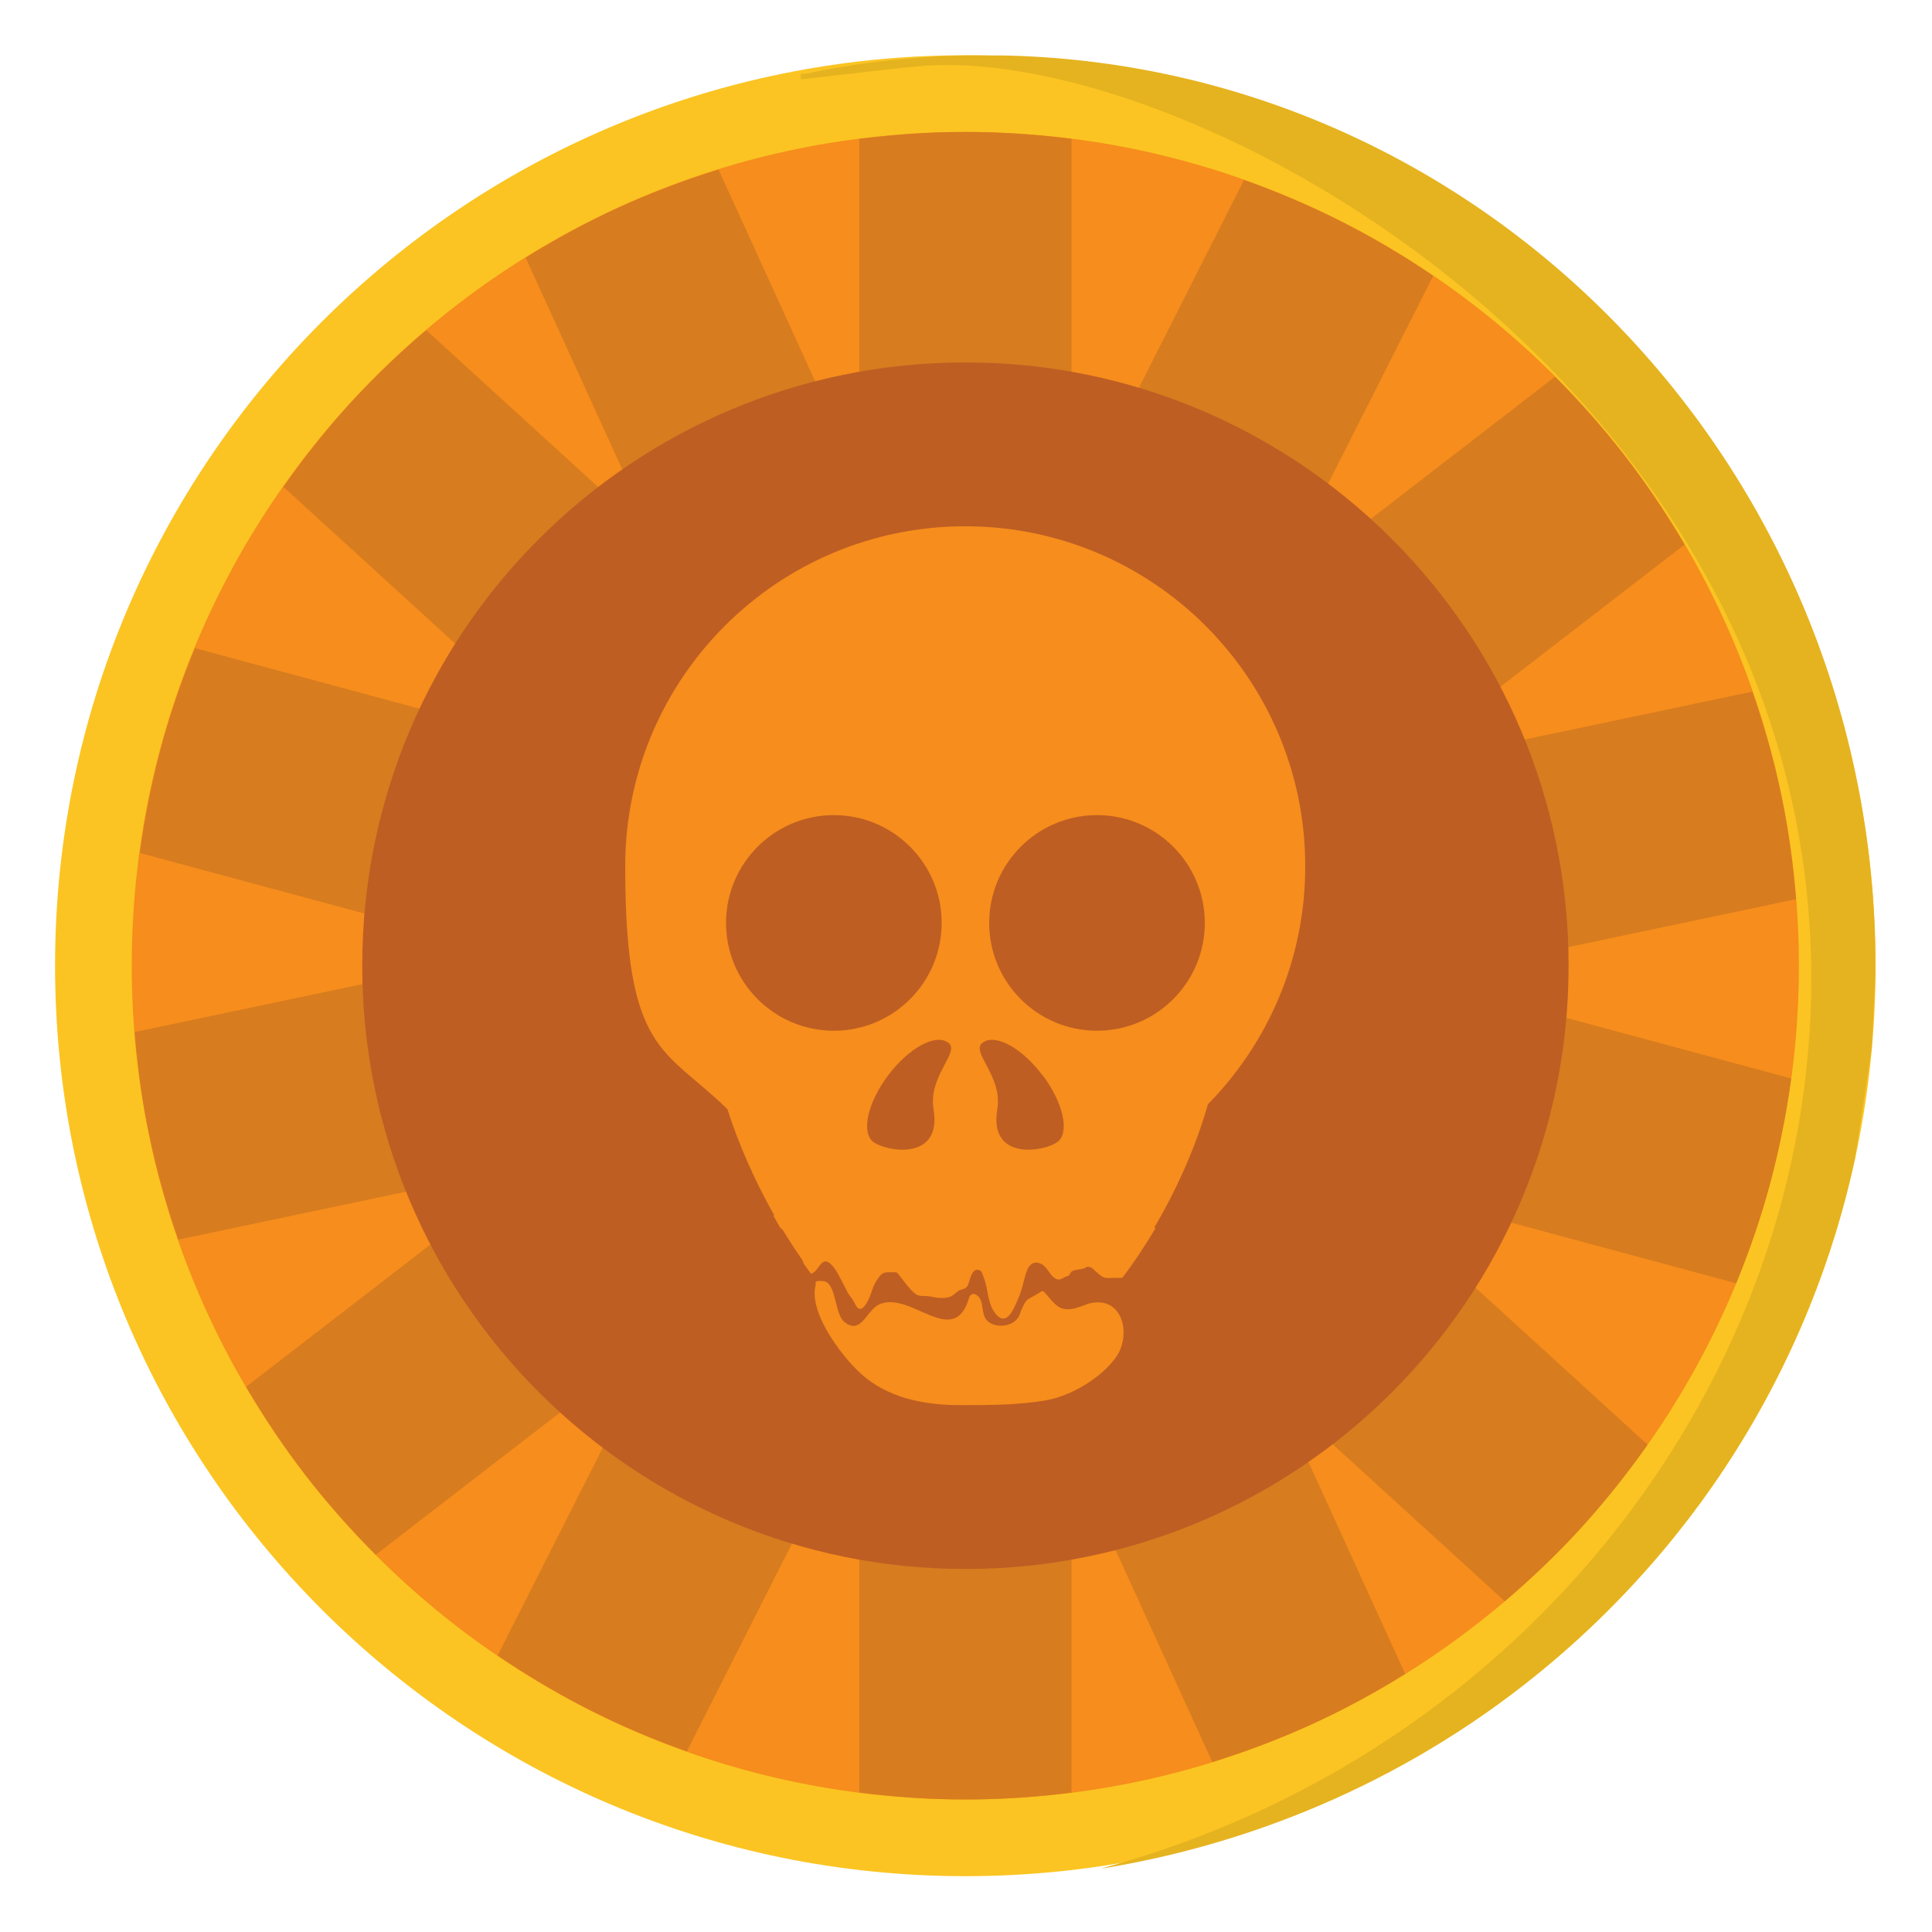
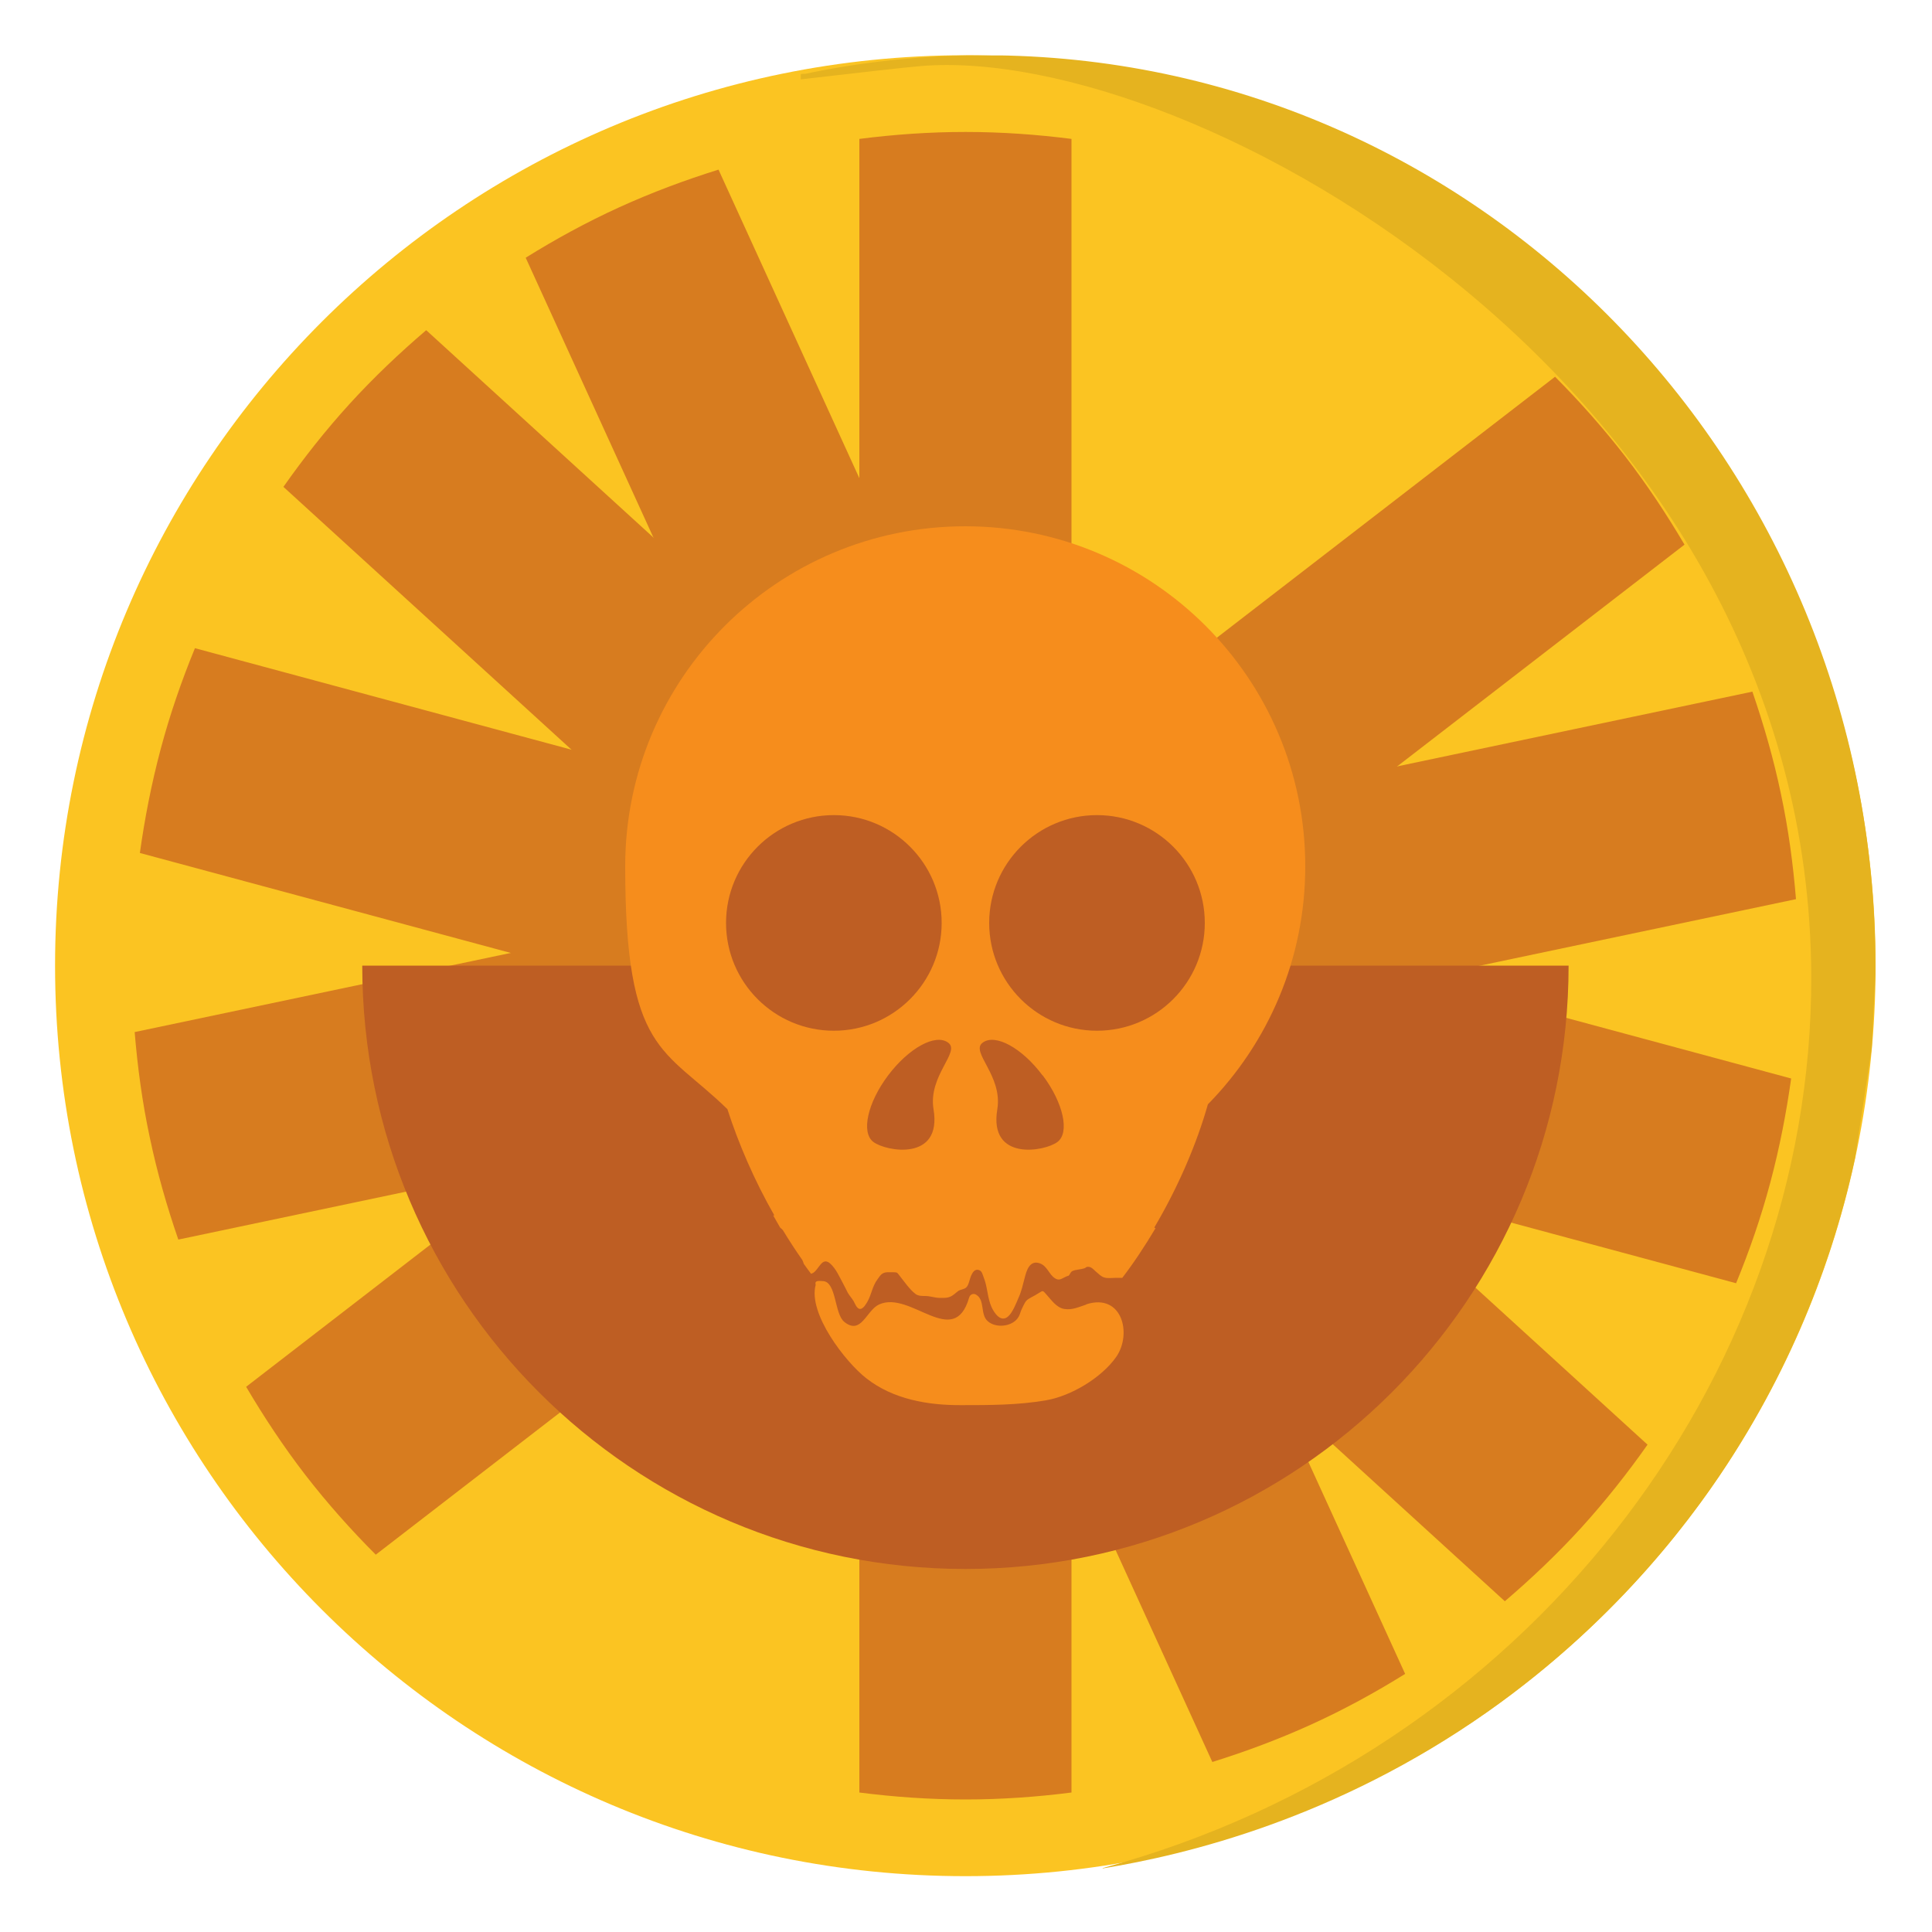
<svg xmlns="http://www.w3.org/2000/svg" viewBox="0 0 1000 1000">
  <defs>
    <clipPath id="clippath">
      <path class="cls-3" d="M28.4 28.7h943.2v942.6H28.4z" />
    </clipPath>
    <clipPath id="clippath-1">
-       <path class="cls-3" d="M498.8 28.7h472.7v477.4H498.8z" />
-     </clipPath>
+       </clipPath>
    <clipPath id="clippath-2">
      <path class="cls-3" d="M414.5 28.7h557v939.4h-557z" />
    </clipPath>
    <style>.cls-3{fill:none}.cls-4{fill:#be5e23}.cls-6{fill:#f68d1c}.cls-9{fill:#e5b31f}.cls-10{fill:#d77c1f}</style>
  </defs>
  <g id="Réteg_1">
    <g style="clip-path:url(#clippath)">
      <path d="M970.8 499.8c0 260.3-210.9 471.3-471.1 471.3S28.5 760.1 28.5 499.8s211-471.2 471.2-471.2 471.1 211 471.1 471.3" style="fill:#fbc422" />
    </g>
-     <path class="cls-6" d="M931.1 499.8c0 238.3-193.1 431.6-431.4 431.6S68.2 738.2 68.2 499.8 261.4 68.3 499.7 68.3s431.4 193.2 431.4 431.5" />
    <path class="cls-10" d="M852.7 747.7 220.6 170.9c-13.8 11.8-27.1 24.4-39.6 38.1s-23.9 28.2-34.3 43l632.2 576.8c13.8-11.8 27.1-24.4 39.6-38.1 12.5-13.8 23.9-28.2 34.3-43" />
    <path class="cls-10" d="M727.3 866.4 371.9 87.8c-17.3 5.4-34.5 11.8-51.4 19.5s-33 16.5-48.4 26.1L627.5 912c17.3-5.4 34.5-11.8 51.4-19.5s33-16.5 48.4-26.1" />
    <path class="cls-10" d="M927 558.2 100.9 335.5C94 352.3 88 369.6 83.2 387.6s-8.3 36-10.8 53.9l826.2 222.7c6.9-16.8 12.9-34.1 17.7-52.1s8.3-36 10.8-53.9" />
    <path class="cls-10" d="M907 358 69.7 534.2c1.5 18.1 3.9 36.2 7.8 54.4 3.8 18.2 8.9 35.9 14.8 53l837.3-176.2c-1.5-18.1-3.9-36.3-7.8-54.5-3.8-18.2-8.9-35.8-14.8-53" />
    <path class="cls-10" d="M804.9 195 127.4 717.8c9.2 15.6 19.3 30.9 30.7 45.7 11.4 14.7 23.6 28.4 36.4 41.2l677.4-522.8c-9.2-15.6-19.3-30.9-30.7-45.7-11.4-14.7-23.6-28.4-36.4-41.3" />
-     <path class="cls-10" d="M643.9 93.2 257.6 856.9c15 10.1 30.7 19.6 47.3 28s33.5 15.5 50.6 21.6l386.3-763.7c-15-10.2-30.7-19.6-47.3-28S661 99.3 643.9 93.2" />
    <path class="cls-10" d="M444.8 71.9v855.9c18 2.3 36.3 3.6 54.9 3.6s36.9-1.3 54.9-3.6V71.9c-18-2.3-36.3-3.6-54.9-3.6s-36.9 1.3-54.9 3.6" />
-     <path class="cls-4" d="M811.9 499.8c0 172.5-139.8 312.3-312.2 312.3S187.5 672.3 187.5 499.8s139.7-312.2 312.2-312.2 312.2 139.8 312.2 312.3" />
+     <path class="cls-4" d="M811.9 499.8c0 172.5-139.8 312.3-312.2 312.3S187.5 672.3 187.5 499.8" />
    <path class="cls-6" d="M597.5 635.3c12.4-21 22-43.5 27.7-63.7 31.2-31.8 50.4-75.2 50.4-123.2 0-97.2-78.8-176-176-176s-176 78.8-176 176 20.3 93.8 52.9 125.7c5.7 17.7 13.9 36.8 24.3 55h-.6l3.6 6.3c.5.4.9.8 1.4 1.3 3.2 5.3 6.6 10.5 10.1 15.5 0 .2.2.4.3.7.2.4.3.8.4 1.2 1.2 1.7 2.5 3.5 3.8 5.2.8-.2 1.6-.7 2.3-1.5 2.3-2.4 3.9-7 7.6-3.8 3 2.7 4.7 6.7 6.6 10.2.9 1.6 1.7 3.4 2.5 4.9.9 1.6 2.2 2.9 3.1 4.5.6 1.1 1.6 3.9 3.3 3.9s3.2-2.8 3.8-3.8c2.1-3.7 2.5-7.9 5.1-11.4 1.6-2.2 2.3-3.7 5.3-3.8h3c2.2 0 2 .3 3.3 1.9 2.4 3 5.1 7 8.1 9.3 1.4 1.1 3.3 1.1 5 1.1 2.8 0 5 1 7.9 1s3.6 0 5.3-.7c1.7-.8 2.6-1.9 4-2.9 1.2-.8 3-.8 4.1-1.8 1.4-1.3 1.7-4.2 2.5-6 .7-1.6 1.9-4 4.4-2.9 1.3.5 1.7 2.5 2.2 3.8 2 5 1.8 10.2 4 15.2 1.3 2.9 4.8 8.4 8.7 4.8 2.3-2.1 4.1-6.8 5.3-9.6 1.5-3.2 2.3-7 3.2-10.4.9-3.5 2.5-9.3 7.8-7.4 3.9 1.4 4.7 5.7 7.8 7.7 2 1.3 3.1.5 5.1-.5s1.7-.6 2-.8c.9-.8.9-2 2.2-2.5 1.7-.7 4-.7 5.9-1.3 1-.3.8-.9 2.2-.8 1.6 0 3 1.8 4.1 2.7s2.5 2.4 4 2.8c1.8.6 4.2.2 6.1.2h3.3c6.2-8.1 11.9-16.8 17.2-25.7l-.5-.2" />
    <path class="cls-6" d="M562.1 675.3c-3.8 1.2-7.1 2.9-11.3 2.2-4.1-.7-6.7-4.8-9.3-7.6-1.8-2-1.6-2-3.7-.7-1.3.8-2.6 1.6-4 2.3-2.4 1.3-2.8 1.7-4 4.1-.9 1.8-1.3 2.6-1.9 4.5-2.1 6.5-12.1 7.9-16.7 3.7-4-3.6-1.2-10.9-6-13.7-1.5-.9-3.2 0-3.6 1.6-7.9 27.1-30.3-4-46.6 3.5-6.6 3-9.2 16.1-18 9-5.2-4.2-4-20.7-11-21.1-1.5 0-4.6-.7-3.8 1.9-4.1 14.9 15.5 40.1 26.2 48.4 13.9 10.9 31.9 14 49.2 13.9 14.6 0 29.3 0 43.8-2.5 12.9-2.2 28.7-11.6 36.3-22.4 8.4-12 3.1-33.2-15.4-27.3" />
    <path class="cls-4" d="M487.4 477.7c0 30.8-25 55.8-55.8 55.8s-55.8-25-55.8-55.8 25-55.8 55.8-55.8 55.8 25 55.8 55.8M623.6 477.7c0 30.8-25 55.8-55.8 55.8s-55.8-25-55.8-55.8 25-55.8 55.8-55.8 55.8 25 55.8 55.8M459.7 556.6c-10.7 14.2-14.1 29.7-7.6 34.5 6.5 4.9 35.6 10.2 31.1-16.9-2.9-17.5 14.1-29.7 7.6-34.5-6.5-4.9-20.4 2.7-31.1 16.9M539.7 556.6c10.7 14.2 14.1 29.7 7.6 34.5-6.5 4.9-35.6 10.2-31.1-16.9 2.9-17.5-14.1-29.7-7.6-34.5 6.5-4.9 20.4 2.7 31 16.9" />
    <g style="clip-path:url(#clippath-1)">
      <path d="M970.8 500.2" style="fill:#e9e9e9" />
    </g>
    <path class="cls-9" d="M570.8 966.9C788.4 907.8 938 714.8 937.5 505.5c-.8-305-320.1-483-461-471.3-18.1 1.5-99 11.6-99.1 10.5-.1-.8 39.4-6.9 39.4-6.6l-1.4.4c30.4-6.5 61.8-9.9 94.1-9.9h.2c254.6 0 461 211 461 471.3v4.2c-.2 4.7-.4 9.5-.7 14.2l-1.2 24.3c-2.9 18.9-5.7 37.7-8.6 56.6-7.9 36.8-24.7 93.2-62.7 153.2-17.9 28.3-57.8 84.5-127.6 133.7-78.6 55.3-155.7 73.9-199.2 81z" style="clip-path:url(#clippath-2)" />
  </g>
</svg>